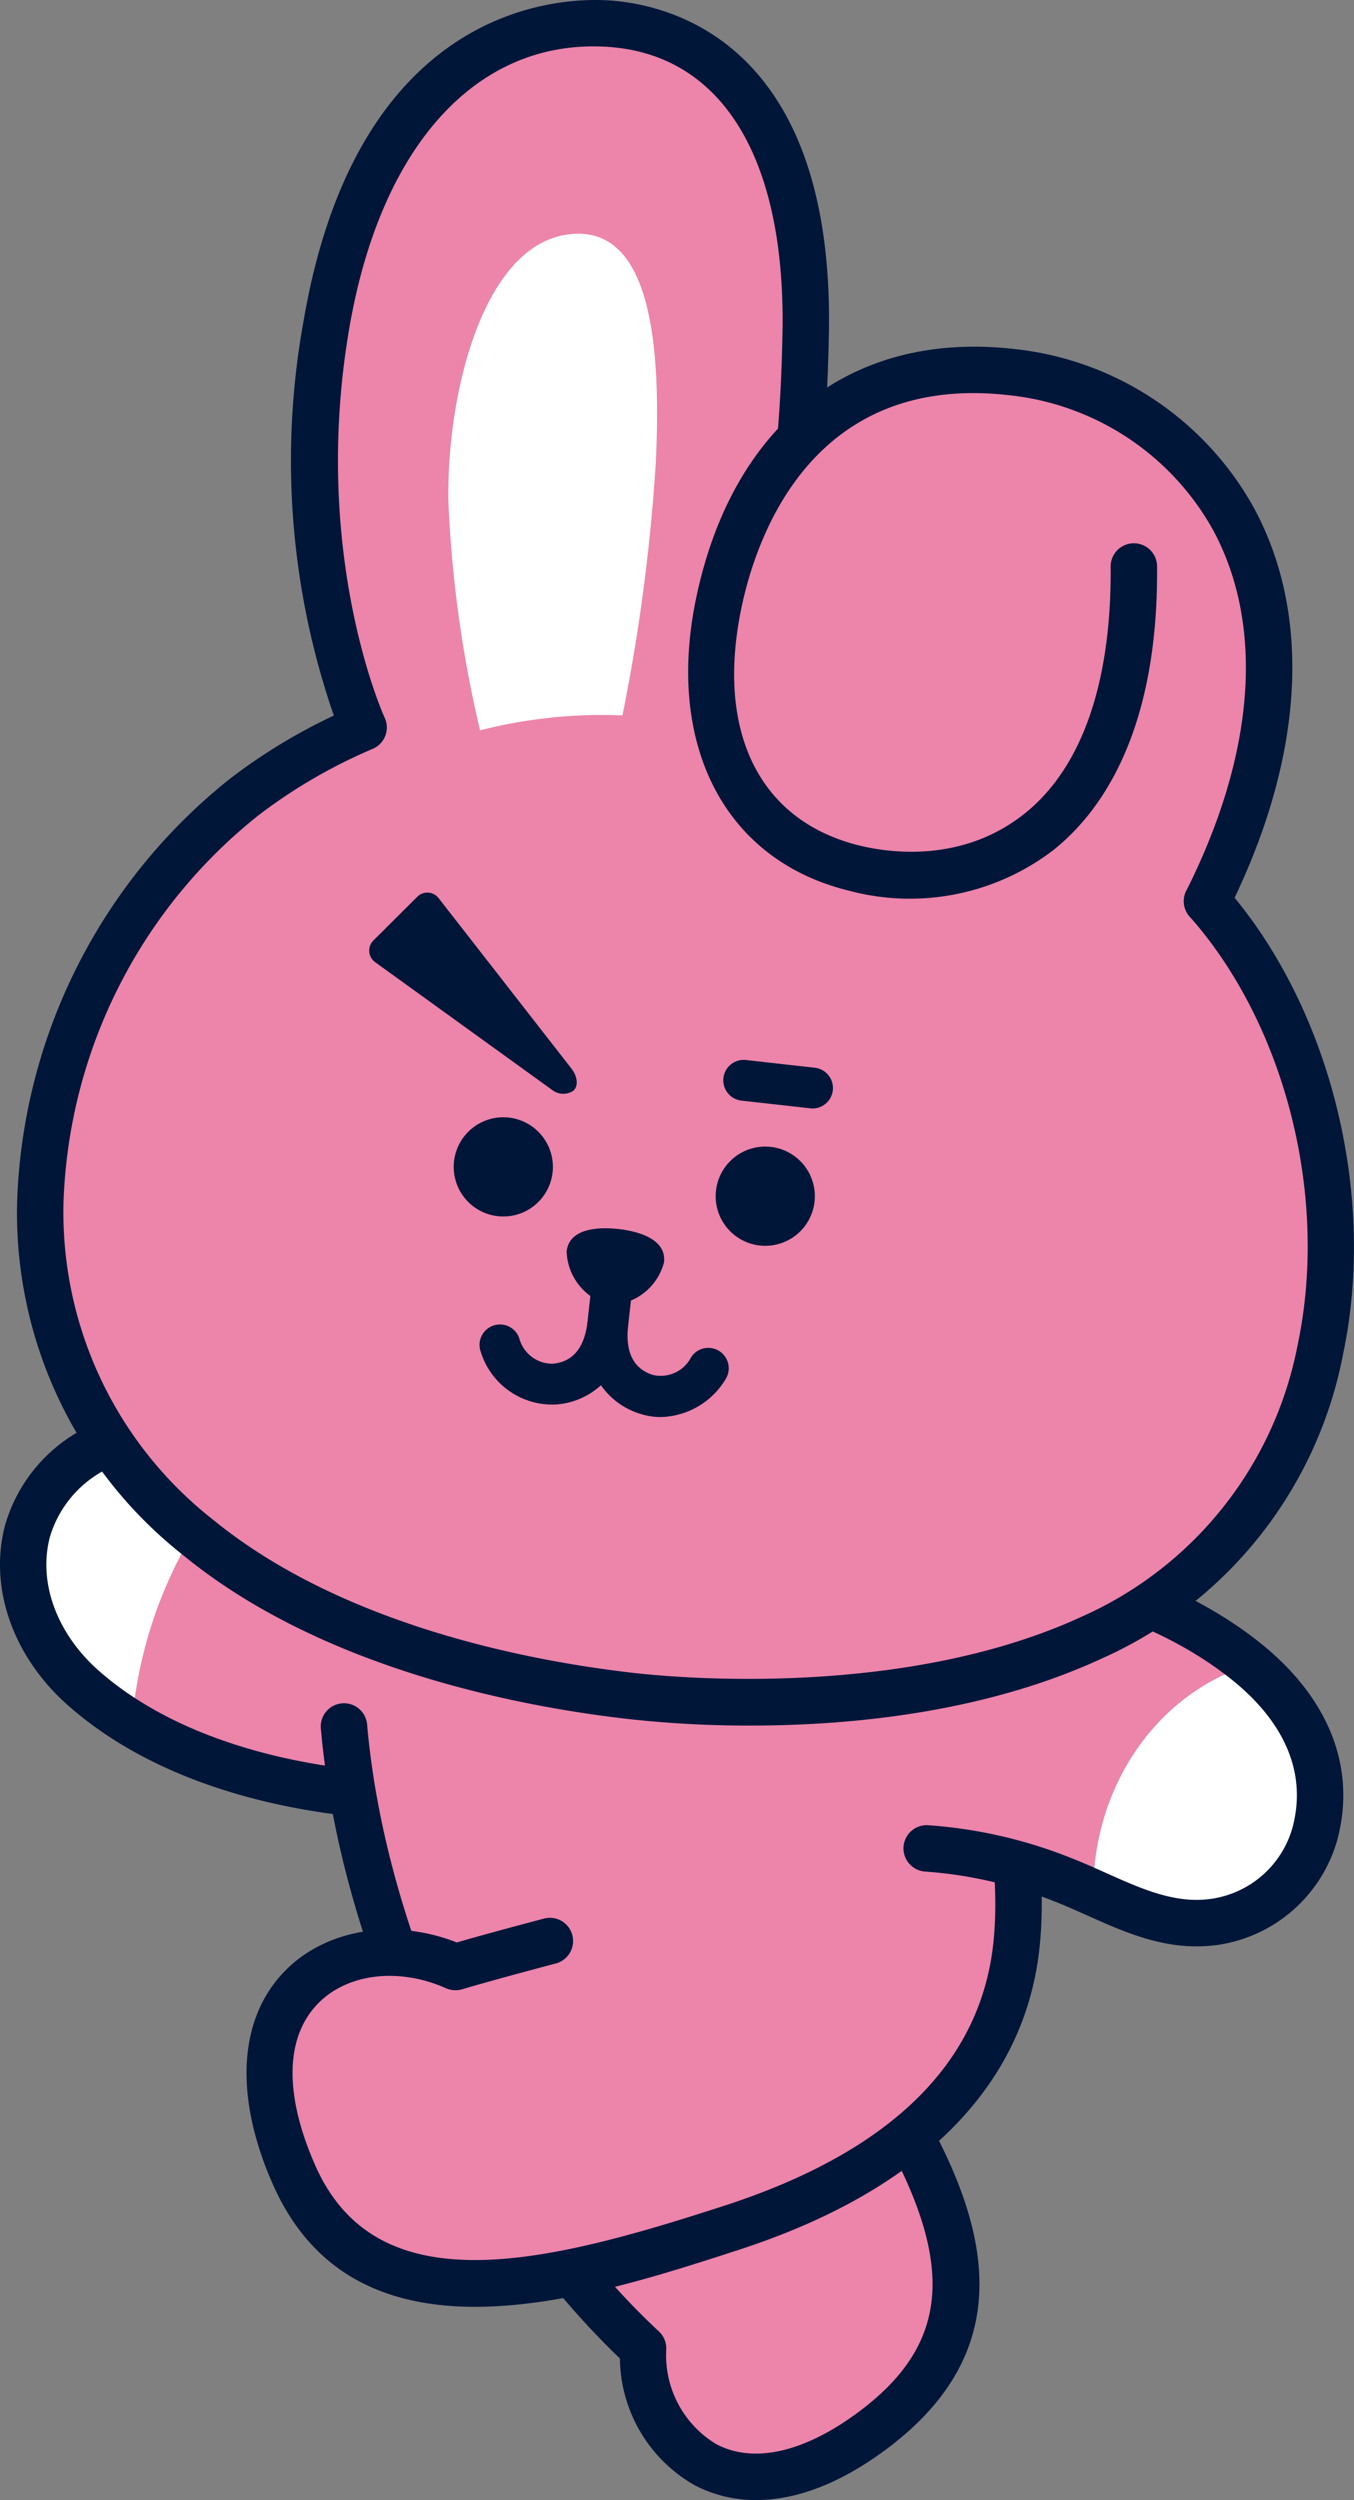
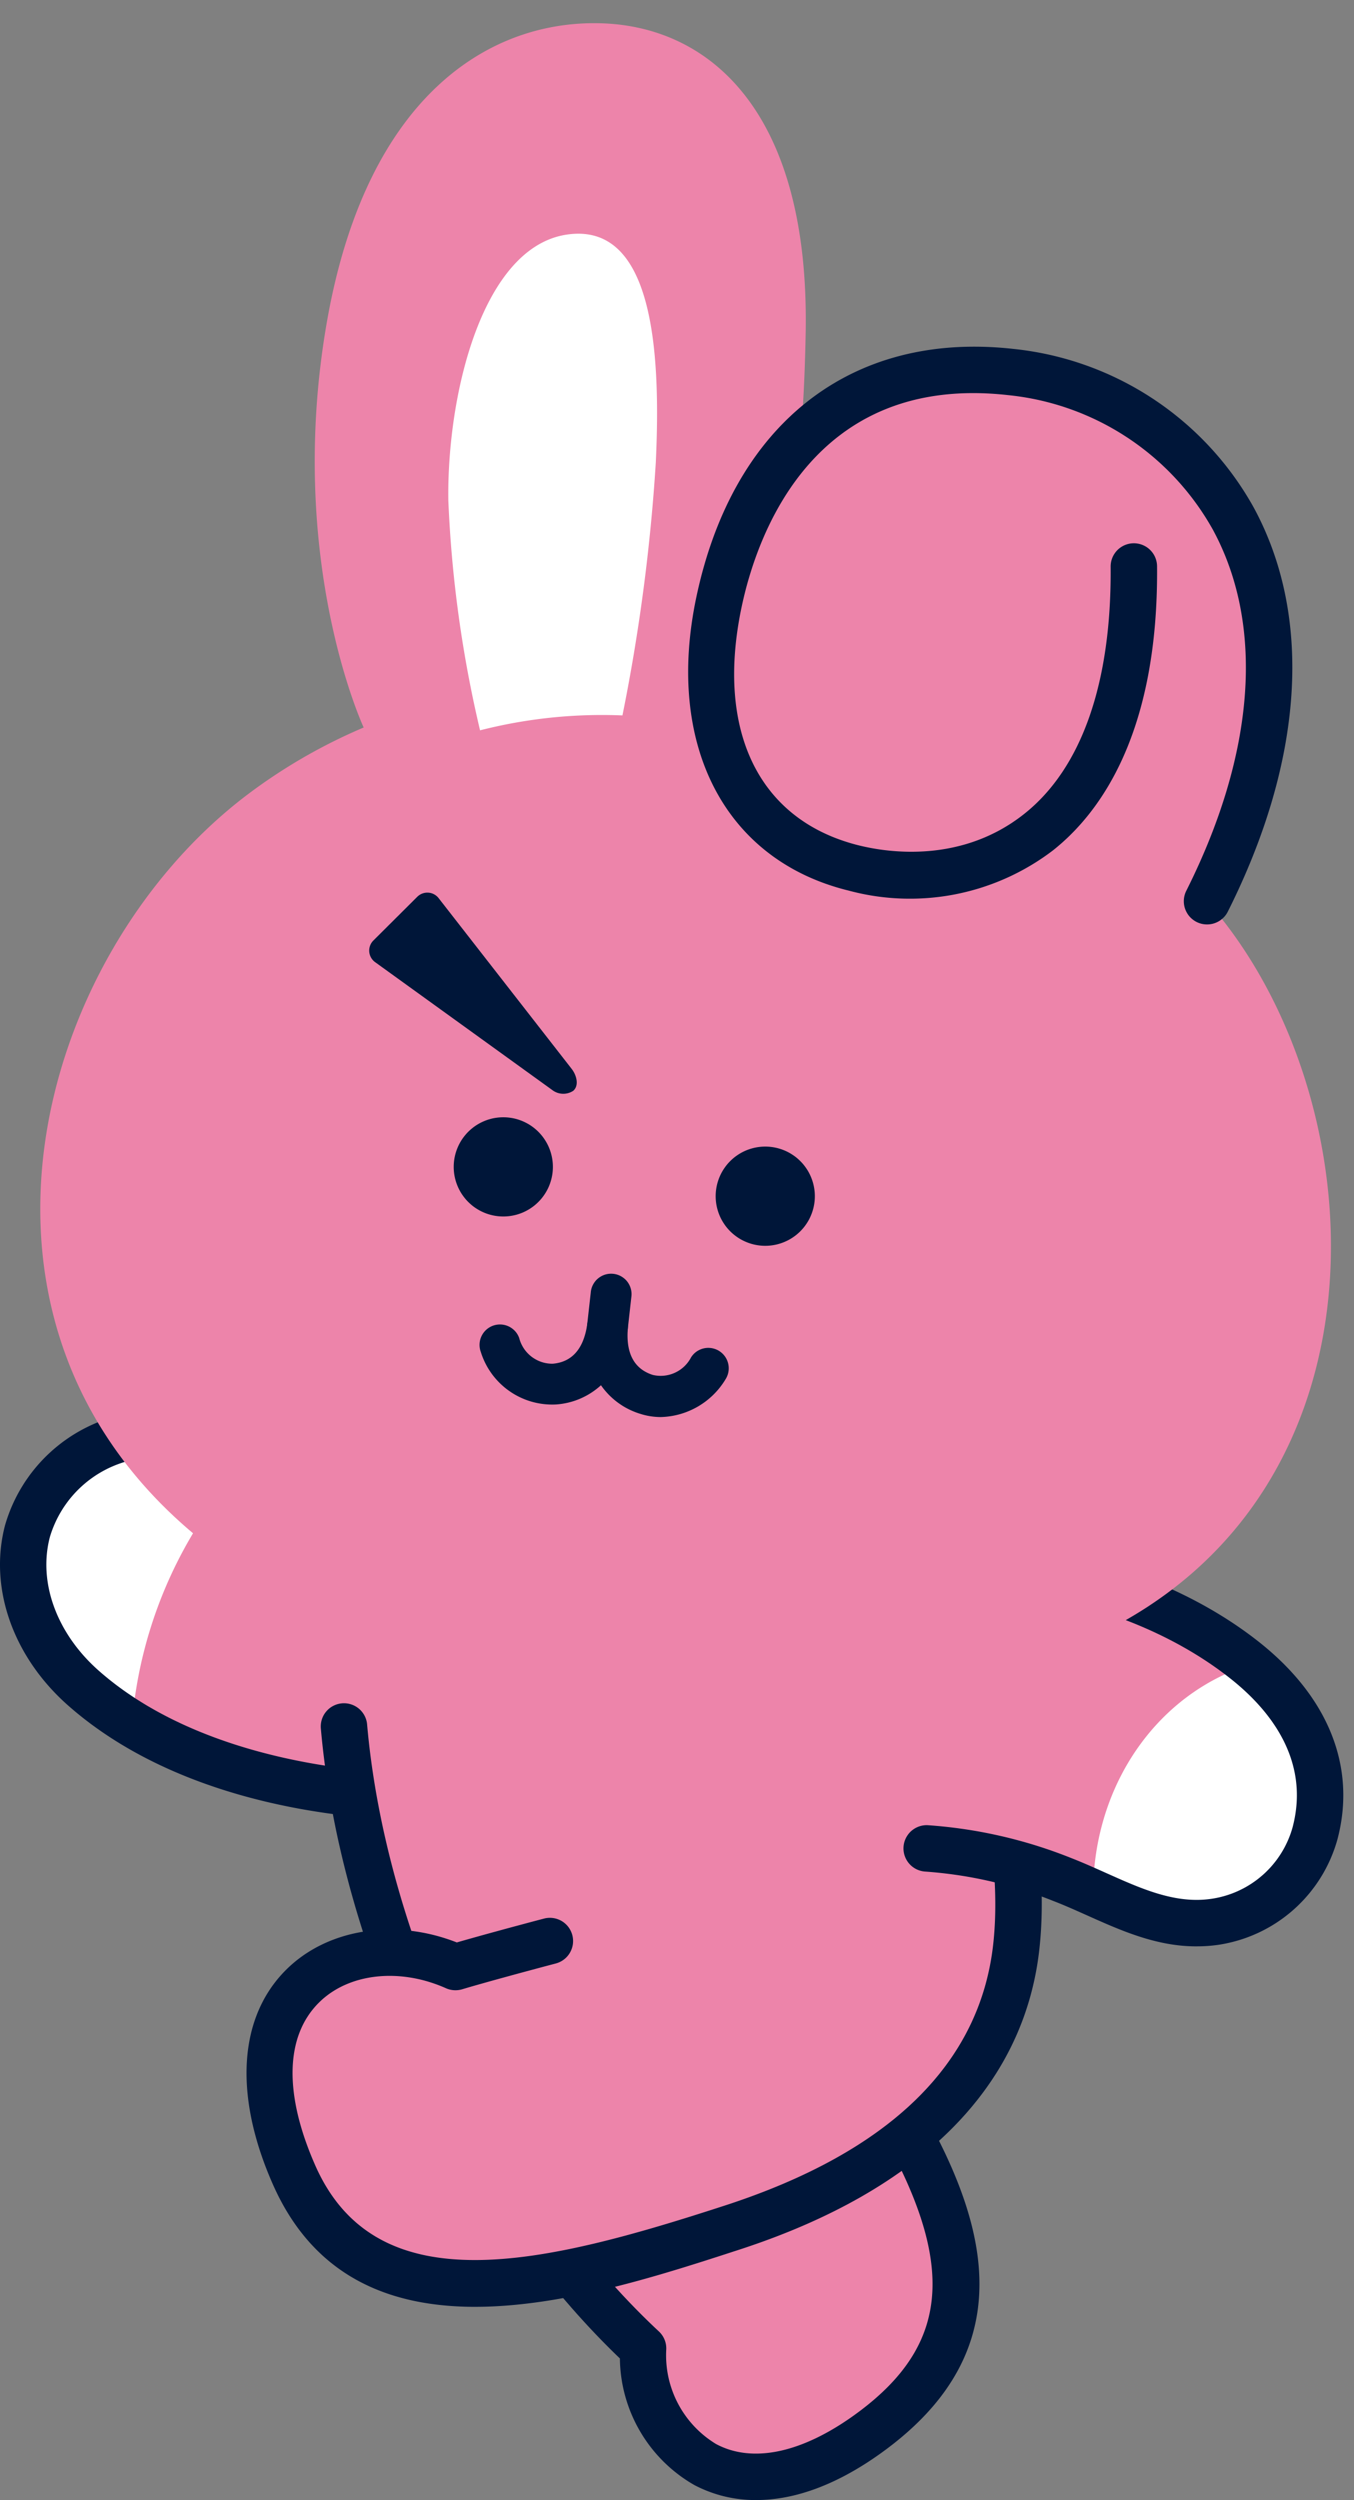
<svg xmlns="http://www.w3.org/2000/svg" id="Grupo_349" data-name="Grupo 349" width="90.109" height="166.309" viewBox="0 0 90.109 166.309">
  <rect x="0" y="0" width="90.109" height="166.309" fill="#808080" stroke="none" />
  <defs>
    <clipPath id="clip-path">
      <rect id="Rectángulo_146" data-name="Rectángulo 146" width="90.109" height="166.309" fill="none" />
    </clipPath>
  </defs>
  <g id="Grupo_348" data-name="Grupo 348" clip-path="url(#clip-path)">
    <path id="Trazado_2193" data-name="Trazado 2193" d="M27.886,82.352C21.041,81.973,15.4,75.816,8.3,77.418a8.984,8.984,0,0,0-6.769,6.275c-1.011,3.852.754,7.811,3.72,10.43,7.14,6.3,19.034,7.972,28.209,7.042" transform="translate(0.294 18.167)" fill="#ed84aa" fill-rule="evenodd" />
    <path id="Trazado_2194" data-name="Trazado 2194" d="M16.643,78.5A13.783,13.783,0,0,0,8.3,77.416a8.983,8.983,0,0,0-6.769,6.276c-1.011,3.852.754,7.811,3.721,10.43a22.586,22.586,0,0,0,3.236,2.355A29.292,29.292,0,0,1,16.643,78.5" transform="translate(0.294 18.167)" fill="#fff" fill-rule="evenodd" />
    <path id="Trazado_2195" data-name="Trazado 2195" d="M28.89,103.245c-8.288,0-17.928-1.988-24.363-7.67C.854,92.332-.754,87.741.335,83.595a10.537,10.537,0,0,1,7.922-7.389c4.558-1.029,8.444.728,12.2,2.425,2.651,1.2,5.157,2.328,7.8,2.476a1.544,1.544,0,1,1-.172,3.084c-3.223-.18-6.111-1.484-8.9-2.745-3.448-1.555-6.707-3.027-10.252-2.228a7.425,7.425,0,0,0-5.615,5.161c-.789,3.012.455,6.415,3.249,8.882,7.055,6.229,18.973,7.481,27.03,6.663A1.544,1.544,0,1,1,33.914,103a50.03,50.03,0,0,1-5.023.25" transform="translate(0 17.872)" fill="#001639" />
    <path id="Trazado_2196" data-name="Trazado 2196" d="M53.011,117.575c6.632,9.965,9.714,18.378.4,25.09s-15.169.315-14.974-5.678c-11.269-10.5-18.675-27.4-19.9-41.362l1.1-13.919,33.51,2.649L56.528,110.2" transform="translate(4.363 19.239)" fill="#ed84aa" fill-rule="evenodd" />
    <path id="Trazado_2197" data-name="Trazado 2197" d="M46.257,144.712a8.708,8.708,0,0,1-4.12-1,9.825,9.825,0,0,1-4.952-8.42c-10.613-10.165-18.58-26.9-19.9-41.893a1.545,1.545,0,1,1,3.078-.271c1.276,14.514,9.081,30.737,19.418,40.368a1.544,1.544,0,0,1,.49,1.18,6.9,6.9,0,0,0,3.318,6.311c2.419,1.29,5.688.6,9.209-1.935,7.152-5.153,6.941-11.381-.78-22.982a1.544,1.544,0,1,1,2.571-1.71c6.358,9.551,10.76,19.457.014,27.2-3.344,2.41-6.155,3.152-8.347,3.152" transform="translate(4.069 21.597)" fill="#001639" />
    <path id="Trazado_2198" data-name="Trazado 2198" d="M56.332,79.362c3.63,7.938,9,21.427,7.881,31.453-.987,8.882-7.771,15.057-18.905,18.68s-24.345,7.387-29.156-3.5c-5.367-12.148,3.587-17.023,10.739-13.83,1.441-.431,4.228-1.187,6.277-1.728" transform="translate(3.418 18.687)" fill="#ed84aa" fill-rule="evenodd" />
    <path id="Trazado_2199" data-name="Trazado 2199" d="M28.5,135.062c-5.658,0-10.733-1.959-13.468-8.149-2.612-5.912-2.291-11.113.88-14.27,2.743-2.734,7.248-3.436,11.363-1.82,1.528-.444,3.924-1.093,5.793-1.586a1.544,1.544,0,1,1,.787,2.986c-2.079.549-4.812,1.292-6.228,1.716a1.571,1.571,0,0,1-1.072-.069c-3.1-1.384-6.5-1-8.463.961-2.249,2.239-2.331,6.086-.234,10.834,4.113,9.308,15.244,6.567,27.266,2.655,10.957-3.566,16.962-9.414,17.848-17.382.8-7.205-1.879-17.8-7.75-30.64a1.544,1.544,0,1,1,2.808-1.285c6.191,13.538,8.887,24.393,8.012,32.265-1.018,9.151-7.921,16.06-19.961,19.978-5.172,1.683-11.691,3.805-17.579,3.805" transform="translate(3.127 18.393)" fill="#001639" />
    <path id="Trazado_2200" data-name="Trazado 2200" d="M49.134,103.094a28.8,28.8,0,0,1,10.8,2.105c3.3,1.279,6.468,3.356,10.164,2.821a8.123,8.123,0,0,0,6.669-5.9c1.159-4.411-.806-8.437-4.69-11.508-7.146-5.651-17.7-7.455-26.459-5.878" transform="translate(10.742 19.824)" fill="#ed84aa" fill-rule="evenodd" />
    <path id="Trazado_2201" data-name="Trazado 2201" d="M69.321,89.632C63.212,91.549,58.91,97.548,58.88,104.8c2.586,1.158,5.178,2.363,8.1,1.941a8.123,8.123,0,0,0,6.668-5.9c1.123-4.269-.687-8.175-4.327-11.207" transform="translate(13.864 21.105)" fill="#fff" fill-rule="evenodd" />
    <path id="Trazado_2202" data-name="Trazado 2202" d="M69.17,109.947c-2.672,0-5.018-1.051-7.3-2.073-.731-.326-1.462-.655-2.2-.939A28.372,28.372,0,0,0,51.1,104.97a1.545,1.545,0,0,1,.18-3.084,31.482,31.482,0,0,1,9.513,2.167c.785.305,1.562.652,2.341,1,2.386,1.067,4.635,2.085,7.042,1.73a6.594,6.594,0,0,0,5.4-4.763c1.191-4.529-1.6-7.886-4.155-9.9-6.327-5-16.228-7.187-25.227-5.569a1.544,1.544,0,0,1-.547-3.039c9.834-1.772,20.7.659,27.691,6.186,4.631,3.662,6.486,8.318,5.226,13.113a9.721,9.721,0,0,1-7.942,7.035,10.044,10.044,0,0,1-1.447.1" transform="translate(10.448 19.529)" fill="#001639" />
    <path id="Trazado_2203" data-name="Trazado 2203" d="M79.82,59.657c10.326-20.561-.383-33.783-13.071-35.2-6.185-.693-10.758,1.179-13.978,4.443l-.012-.015c.178-2.016.293-4.175.347-6.961C53.4,7.181,46.77,1.536,39.626,1.26,32.173.974,23.841,5.985,21.216,21.282,18.513,37.026,23.692,48.1,23.692,48.1a36.471,36.471,0,0,0-7.9,4.59C1.818,63.408-4.788,87.7,12.673,101.982c9.361,7.657,23.069,9.9,28.932,10.557s19.572,1.175,30.549-3.9c20.559-9.5,19.013-36.163,7.666-48.983" transform="translate(0.511 0.294)" fill="#ed84aa" fill-rule="evenodd" />
-     <path id="Trazado_2204" data-name="Trazado 2204" d="M49.728,114.79a73.473,73.473,0,0,1-8-.423c-7.1-.794-20.412-3.268-29.739-10.9A28.964,28.964,0,0,1,.924,79.914a37.526,37.526,0,0,1,14.22-28.155A37.713,37.713,0,0,1,22,47.6a51.829,51.829,0,0,1-2.008-26.282C23.48.967,36.175-.14,39.979.011c3.611.138,15.363,2.153,14.966,22.235-.053,2.682-.166,4.927-.353,7.066a1.545,1.545,0,1,1-3.078-.271c.182-2.068.29-4.246.342-6.856.234-11.828-4.139-18.785-12-19.088-8.449-.34-14.759,6.679-16.828,18.74-2.581,15.032,2.3,25.8,2.354,25.905a1.544,1.544,0,0,1-.793,2.072,35.17,35.17,0,0,0-7.57,4.395A34.339,34.339,0,0,0,4.011,79.963a25.976,25.976,0,0,0,9.933,21.117c8.713,7.126,21.362,9.461,28.127,10.219,2.9.324,17.972,1.668,29.73-3.767A24.925,24.925,0,0,0,86.155,89.4c2.058-9.816-.834-21.24-7.2-28.428a1.544,1.544,0,1,1,2.313-2.047c6.978,7.884,10.154,20.385,7.907,31.109a27.913,27.913,0,0,1-16.081,20.3c-7.851,3.63-16.831,4.455-23.369,4.455" transform="translate(0.217 0)" fill="#001639" />
    <path id="Trazado_2205" data-name="Trazado 2205" d="M71.6,57.1a1.545,1.545,0,0,1-1.379-2.239c4.589-9.135,5.217-17.666,1.77-24.02a17.635,17.635,0,0,0-13.633-8.953C45.341,20.432,41.618,31.271,40.624,36c-1.743,8.294,1.191,14.22,7.85,15.852,1.908.467,6.79,1.2,10.954-2.1,3.832-3.032,5.824-8.721,5.759-16.45a1.544,1.544,0,0,1,1.531-1.558h.014a1.544,1.544,0,0,1,1.544,1.531c.093,11.014-3.718,16.356-6.93,18.9a15.7,15.7,0,0,1-13.6,2.672c-8.225-2.015-12.2-9.665-10.138-19.488,2.43-11.566,10.32-17.747,21.1-16.545A20.728,20.728,0,0,1,74.71,29.368c3.942,7.268,3.328,16.815-1.726,26.88A1.544,1.544,0,0,1,71.6,57.1" transform="translate(8.727 4.396)" fill="#001639" />
    <path id="Trazado_2206" data-name="Trazado 2206" d="M35.739,44.623a124.23,124.23,0,0,0,2.218-16.807c.364-7.66-.248-15.981-5.889-15.178S24.054,23.245,24.151,30.32a80.724,80.724,0,0,0,2.111,15.3,32.772,32.772,0,0,1,9.477-.992" transform="translate(5.686 2.963)" fill="#fff" />
-     <path id="Trazado_2207" data-name="Trazado 2207" d="M33.407,71.24a3.8,3.8,0,0,1-2.882-3.567c.18-1.614,2.289-1.617,3.448-1.488s3.213.6,3.033,2.213a3.8,3.8,0,0,1-3.6,2.842" transform="translate(7.185 15.573)" fill="#001639" />
    <path id="Trazado_2208" data-name="Trazado 2208" d="M31.019,63.822a3.3,3.3,0,1,1-2.91-3.643,3.3,3.3,0,0,1,2.91,3.643" transform="translate(5.756 14.165)" fill="#001639" />
    <path id="Trazado_2209" data-name="Trazado 2209" d="M45.13,65.4a3.3,3.3,0,1,1-2.911-3.643A3.3,3.3,0,0,1,45.13,65.4" transform="translate(9.078 14.537)" fill="#001639" />
    <path id="Trazado_2210" data-name="Trazado 2210" d="M33.371,59.8l-8.864-11.37a.947.947,0,0,0-.676-.364h-.01a.953.953,0,0,0-.736.276L20.17,51.244a.949.949,0,0,0,.112,1.445l11.847,8.548a1.205,1.205,0,0,0,1.337.01c.426-.377.194-1.077-.1-1.452" transform="translate(4.683 11.316)" fill="#001639" />
-     <path id="Trazado_2211" data-name="Trazado 2211" d="M44.917,60.3a1.288,1.288,0,0,1-.153-.009l-4.629-.518a1.359,1.359,0,0,1,.3-2.7l4.629.519a1.359,1.359,0,0,1-.149,2.709" transform="translate(9.166 13.437)" fill="#001639" />
    <path id="Trazado_2212" data-name="Trazado 2212" d="M37.9,77.7a4.474,4.474,0,0,1-1.363-.212,4.924,4.924,0,0,1-2.625-1.905,4.93,4.93,0,0,1-2.982,1.279,4.979,4.979,0,0,1-5.015-3.493,1.359,1.359,0,1,1,2.555-.927,2.277,2.277,0,0,0,2.228,1.71c1.291-.109,2.066-.995,2.3-2.629a1.359,1.359,0,0,1,2.7.3c-.131,1.647.429,2.681,1.663,3.074a2.28,2.28,0,0,0,2.551-1.176,1.359,1.359,0,0,1,2.287,1.47A5.184,5.184,0,0,1,37.9,77.7" transform="translate(6.083 16.566)" fill="#001639" />
    <path id="Trazado_2213" data-name="Trazado 2213" d="M32.982,73.48a1.288,1.288,0,0,1-.153-.009,1.359,1.359,0,0,1-1.2-1.5l.241-2.146a1.359,1.359,0,1,1,2.7.3l-.24,2.146a1.36,1.36,0,0,1-1.349,1.208" transform="translate(7.446 16.157)" fill="#001639" />
  </g>
</svg>